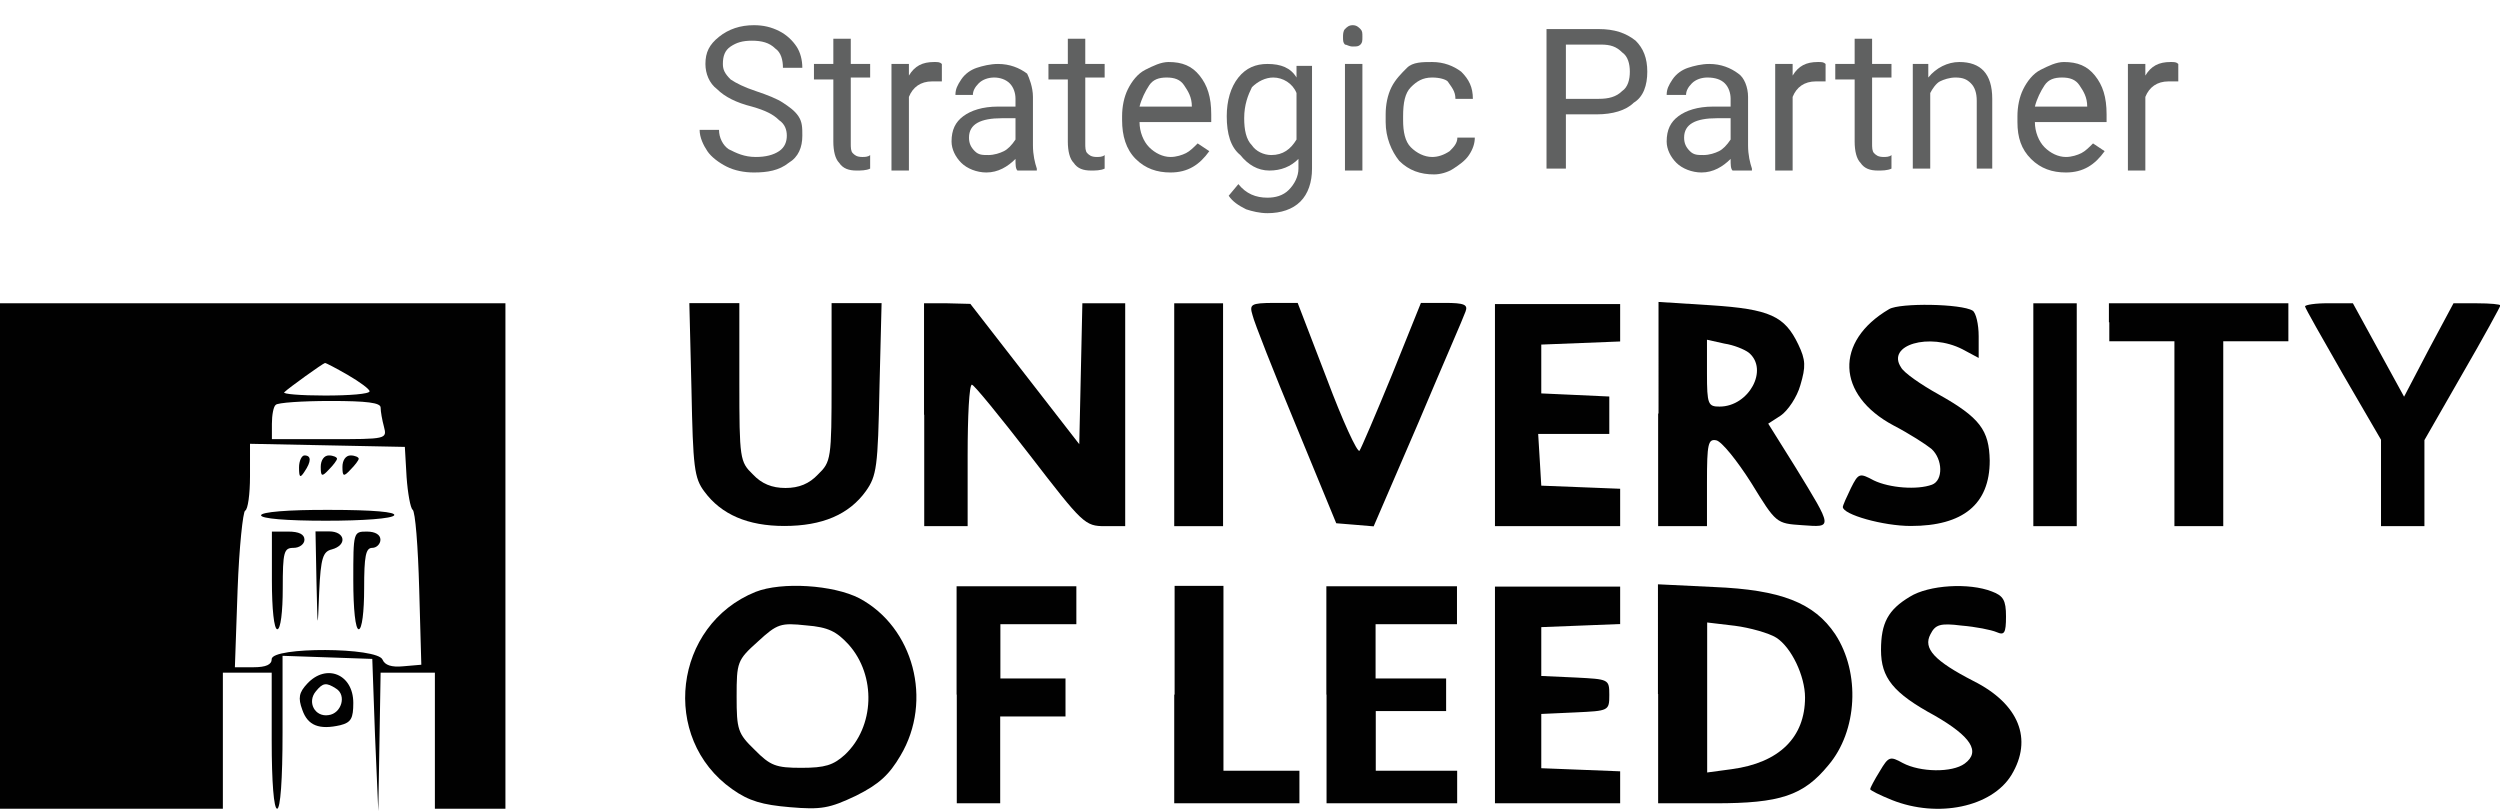
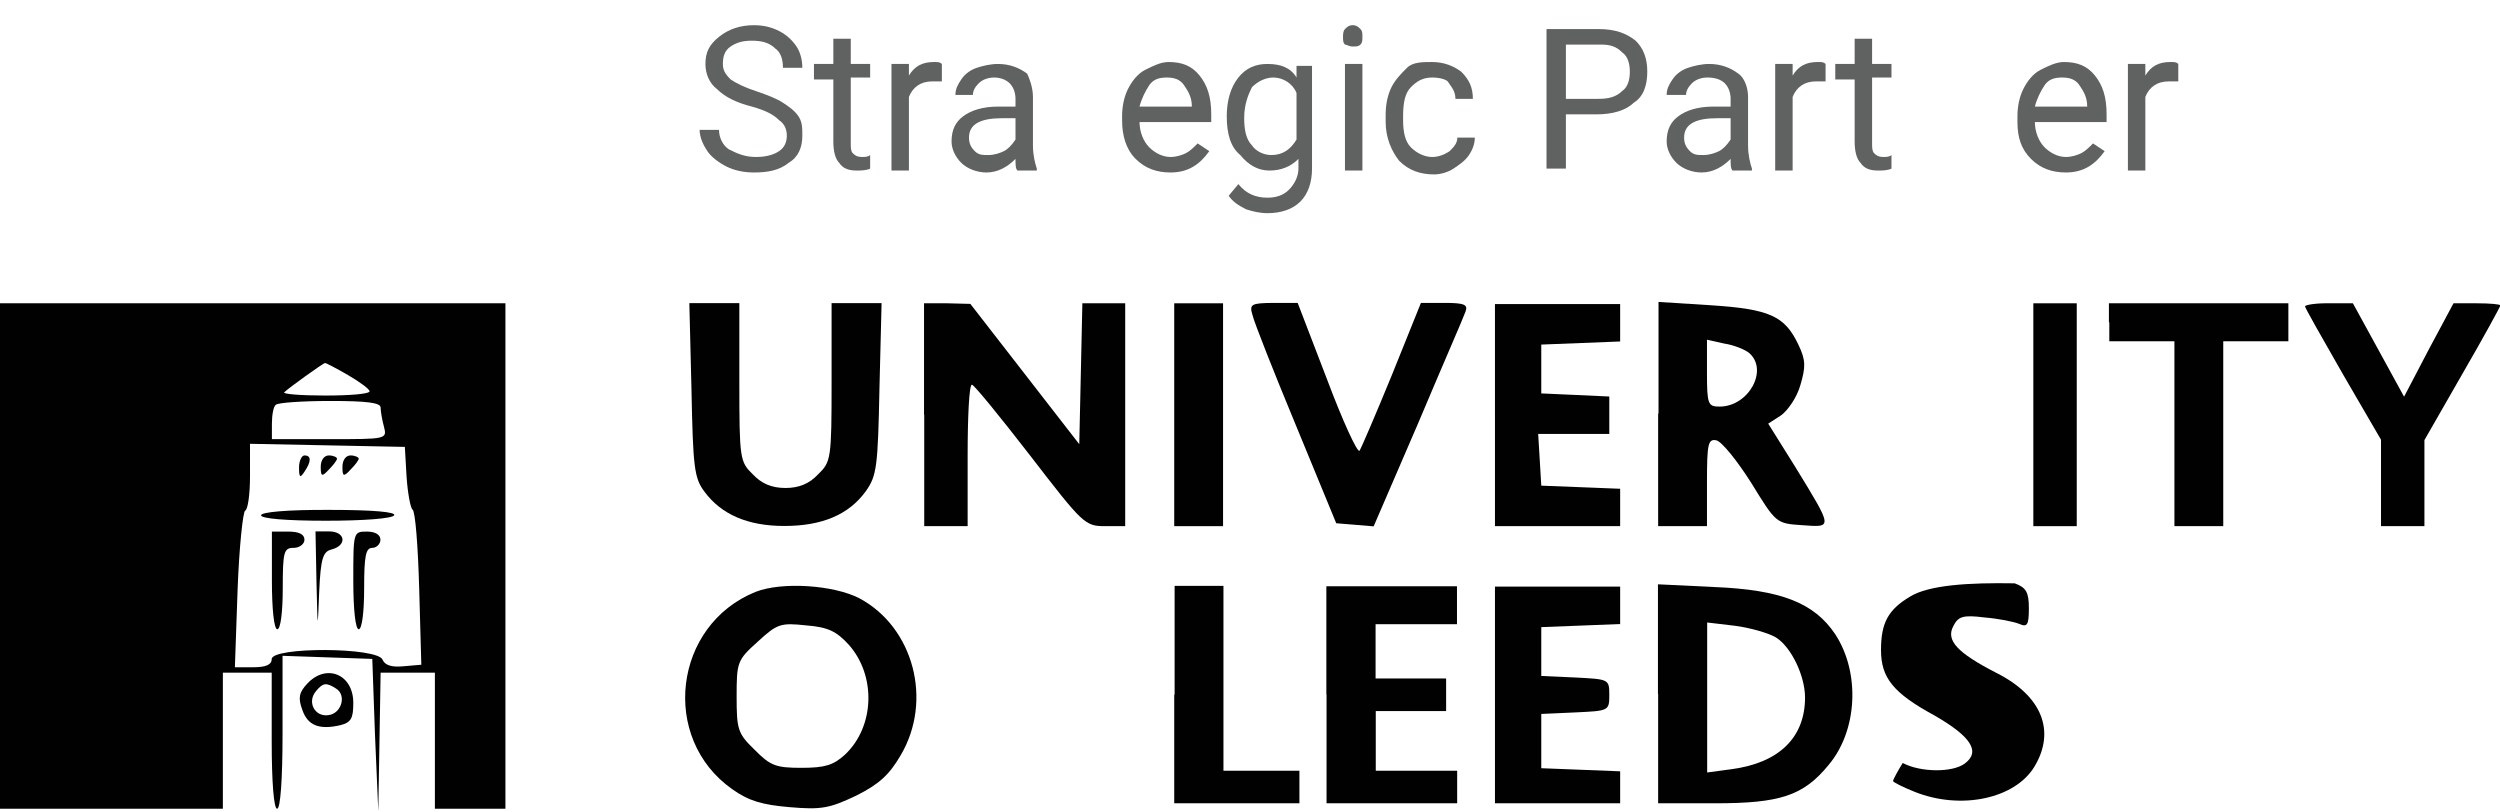
<svg xmlns="http://www.w3.org/2000/svg" version="1.1" id="Layer_1" x="0px" y="0px" viewBox="0 0 129 41.9" style="enable-background:new 0 0 129 41.9;" xml:space="preserve">
  <style type="text/css">
	.st0{fill:#E11931;}
	.st1{fill:#092A6D;}
	.st2{fill:#181D4B;}
	.st3{fill:#414042;}
	.st4{fill:#010101;}
	.st5{fill:#606161;}
</style>
  <g transform="translate(0,197) scale(0.1,-0.1)">
    <path class="st4" d="M0,1683.1v-130.4h57.5H115v35.1v35.1h12.6h12.6v-35.1c0-21.6,1.1-35.1,2.8-35.1s2.8,14.9,2.8,39.3v39.6   l23.3-0.8l23-0.8l1.4-39.3l1.7-39.3l0.6,35.9l0.6,35.6h14h14v-35.1v-35.1h18.2h18.2v130.4v130.4H130.4H0V1683.1z M179.5,1776.5   c6.2-3.6,11.2-7.3,11.2-8.4c0-1.4-10.4-2.2-23-2.2c-12.6,0-22.2,0.8-21,1.7c2.2,2.2,19.9,14.9,21,15.1   C168.3,1782.7,173.6,1779.9,179.5,1776.5z M196.4,1759.7c0-2,0.8-6.5,1.7-9.8c1.7-6.5,1.4-6.5-28.1-6.5h-29.7v7.9   c0,4.5,0.8,9,2,9.8c0.8,1.1,13.5,2,28.1,2C189.4,1763.1,196.4,1762.2,196.4,1759.7z M209.8,1723.8c0.6-8.4,2-16,3.1-16.8   c1.4-0.8,2.8-19.1,3.4-40.7l1.1-39.3l-9.3-0.8c-6.2-0.6-9.5,0.6-10.7,3.4c-2.5,6.5-57.2,6.7-57.2,0.3c0-2.8-2.8-4.2-9.5-4.2h-9.5   l1.4,40.1c0.8,21.9,2.8,40.4,3.9,40.7c1.4,0.6,2.5,8.4,2.5,17.7v16.8l40.1-0.8l39.8-0.8L209.8,1723.8z" />
    <path class="st4" d="M154.3,1728.8c0-5.3,0.6-5.6,2.8-2.2c3.6,5.3,3.6,8.4,0,8.4C155.7,1735,154.3,1732.2,154.3,1728.8z" />
    <path class="st4" d="M165.5,1729.1c0-5,0.6-5.3,4.2-1.4c2.2,2.2,4.2,4.8,4.2,5.6s-2,1.7-4.2,1.7   C167.2,1735,165.5,1732.5,165.5,1729.1z" />
    <path class="st4" d="M176.7,1729.1c0-5,0.6-5.3,4.2-1.4c2.2,2.2,4.2,4.8,4.2,5.6s-2,1.7-4.2,1.7   C178.4,1735,176.7,1732.5,176.7,1729.1z" />
    <path class="st4" d="M134.7,1704.1c0-1.7,12.9-2.8,33.4-2.8c19.4,0,34.2,1.1,35.3,2.8c1.1,1.7-10.7,2.8-33.4,2.8   C148.4,1707,134.7,1705.8,134.7,1704.1z" />
    <path class="st4" d="M140.3,1670.5c0-14.9,1.1-25.2,2.8-25.2s2.8,9,2.8,21c0,19.1,0.6,21,5.6,21c3.1,0,5.6,2,5.6,4.2   c0,2.8-2.8,4.2-8.4,4.2h-8.4V1670.5z" />
    <path class="st4" d="M163.3,1669.9c0.6-25.8,0.6-25.8,1.4-5.3c0.8,17.7,2,20.8,6.5,21.9c8.1,2.2,7,9.3-1.4,9.3h-7L163.3,1669.9z" />
    <path class="st4" d="M182.3,1670.5c0-14.9,1.1-25.2,2.8-25.2s2.8,9,2.8,21c0,16.8,0.8,21,4.2,21c2.2,0,4.2,2,4.2,4.2   c0,2.5-2.5,4.2-7,4.2C182.3,1695.7,182.3,1695.5,182.3,1670.5z" />
    <path class="st4" d="M356.8,1769c0.8-40.1,1.4-45.7,6.7-52.7c8.7-11.8,22.4-17.7,41.2-17.7c19.6,0,33.4,5.9,42.1,18   c5.6,7.9,6.2,12.6,7,53l1.1,44h-12.9h-12.9v-40.7c0-39.8-0.3-41.2-7-47.7c-4.5-4.8-9.8-7-16.8-7s-12.3,2.2-16.8,7   c-6.7,6.5-7,7.9-7,47.7v40.7h-12.9h-12.9L356.8,1769z" />
    <path class="st4" d="M476.9,1756v-57.5h11.2h11.2v36.5c0,20.2,0.8,36.5,2.2,36.5c1.1,0,14.6-16.6,30-36.5   c27.2-35.3,28.3-36.5,38.7-36.5h10.4v57.5v57.5h-11.2h-10.9l-0.8-36.5l-0.8-36.2l-28.1,36.2l-28.1,36.2l-11.8,0.3h-12.1V1756z" />
    <path class="st4" d="M605.9,1756v-57.5h12.6h12.6v57.5v57.5h-12.6h-12.6V1756z" />
    <path class="st4" d="M646.3,1807.4c0.8-3.6,10.9-29.2,22.4-56.9l20.8-50.5l9.8-0.8l9.5-0.8l23,53.3c12.3,29.2,23.6,55,24.4,57.5   c1.4,3.6-0.6,4.5-10.7,4.5h-12.3l-14.9-37c-8.4-20.5-16-38.2-16.8-39.3c-1.1-1.1-8.7,15.4-16.8,37l-15.1,39.3H657   C645.5,1813.6,644.6,1813,646.3,1807.4z" />
    <path class="st4" d="M771.4,1756v-57.5h32.3H836v9.8v9.5l-20.2,0.8l-20.5,0.8l-0.8,13.5l-0.8,13.2h18.2h18.5v9.8v9.5l-17.4,0.8   l-17.7,0.8v12.6v12.6l20.5,0.8l20.2,0.8v9.5v9.8h-32.3h-32.3V1756z" />
    <path class="st4" d="M855.6,1756.6v-58.1h12.6h12.6v22.7c0,19.9,0.6,22.4,4.8,21.6c2.8-0.6,10.7-10.4,18-21.9   c12.9-21,12.9-21,26.4-21.9c15.7-1.1,16-2-3.6,30l-14,22.4l6.5,4.2c3.6,2.5,8.4,9.5,10.1,15.7c2.8,9.5,2.8,12.9-1.1,21   c-7,14.6-14.6,18.2-45.2,20.2l-26.9,1.7V1756.6z M902.4,1788c10.4-8.7,0-27.8-15.1-27.8c-5.9,0-6.5,1.1-6.5,17.1v17.4l9-2   C894.6,1792,900.2,1789.7,902.4,1788z" />
-     <path class="st4" d="M974.8,1810.5c-28.3-16.6-27.2-44.3,2.2-60c8.1-4.2,16.8-9.8,19.6-12.1c5.9-5.3,6.2-16.3,0.3-18.5   c-7.6-2.8-21.9-1.7-30,2.2c-7.3,3.9-7.9,3.9-11.8-3.9c-2.2-4.5-4.2-9-4.2-9.8c0-3.9,20.8-9.8,35.1-9.8c26.9,0,40.7,11.2,40.7,33.7   c-0.3,15.7-5,22.2-26.4,34.2c-9,5-18,11.2-19.4,14c-7.6,11.5,14.6,18,31.7,9.3l8.4-4.5v11.2c0,6.2-1.4,12.1-3.1,13.2   C1012.1,1813.3,980.4,1813.8,974.8,1810.5z" />
    <path class="st4" d="M1049.2,1756v-57.5h11.2h11.2v57.5v57.5h-11.2h-11.2V1756z" />
    <path class="st4" d="M1088.4,1803.7v-9.8h16.8h16.8v-47.7v-47.7h12.6h12.6v47.7v47.7h16.8h16.8v9.8v9.8h-46.3h-46.3V1803.7z" />
    <path class="st4" d="M1189.4,1811.9c0-0.8,9-16.6,19.6-35.1l19.6-33.7v-22.4v-22.2h11.2h11.2v22.2v22.2l19.6,34.2   c10.9,18.8,19.6,34.8,19.6,35.3c0,0.6-5.3,1.1-12.1,1.1h-12.1l-12.9-24.1l-12.6-24.1l-13.2,24.1l-13.2,24.1h-12.6   C1195,1813.6,1189.4,1812.7,1189.4,1811.9z" />
    <path class="st4" d="M389.9,1664.6c-42.4-17.1-49.4-75.5-12.1-101.8c8.7-6.2,15.7-8.1,29.7-9.3c16.3-1.4,20.5-0.6,34.2,5.9   c11.8,5.9,17.1,10.7,23,20.8c16.8,28.3,6.7,66.2-21.3,81.1C430,1668.2,403.4,1669.9,389.9,1664.6z M437.9,1637.4   c14.3-16,13.5-42.4-2-56.9c-5.9-5.3-10.1-6.7-22.4-6.7c-13.2,0-16,1.1-24.1,9.3c-8.7,8.4-9.3,10.4-9.3,27.5   c0,17.7,0.3,18.8,10.9,28.3c10.1,9.3,11.8,9.8,25,8.4C427.5,1646.4,431.7,1644.1,437.9,1637.4z" />
-     <path class="st4" d="M493.7,1611.6v-56.1h11.2h11.2v22.4v22.4H533h16.8v9.8v9.8H533h-16.8v14v14h19.6h19.6v9.8v9.8h-30.9h-30.9   V1611.6z" />
    <path class="st4" d="M605.9,1611.6v-56.1h32.3h32.3v8.4v8.4h-19.6h-19.6v47.7v47.7h-12.6h-12.6V1611.6z" />
    <path class="st4" d="M684.5,1611.6v-56.1h33.7h33.7v8.4v8.4h-21h-21v15.4v15.4H728h18.2v8.4v8.4H728h-18.2v14v14h21h21v9.8v9.8   h-33.7h-33.7V1611.6z" />
    <path class="st4" d="M771.4,1611.6v-56.1h32.3H836v8.4v8.1l-20.2,0.8l-20.5,0.8v14v14l17.7,0.8c17.1,0.8,17.4,0.8,17.4,9   s-0.3,8.1-17.4,9l-17.7,0.8v12.6v12.6l20.5,0.8l20.2,0.8v9.5v9.8h-32.3h-32.3V1611.6z" />
    <path class="st4" d="M855.6,1611.9v-56.4h29.5c33.4,0,45.4,3.9,58.3,19.6c15.1,17.7,16.6,47.7,3.6,67.6   c-10.9,16.3-28.1,23-62.6,24.4l-28.9,1.4V1611.9z M916.5,1641c7.9-5,14.9-19.9,14.9-30.9c0-20.5-13.2-33.7-37.9-37l-12.6-1.7v38.7   v38.7l14.3-1.7C903,1646.1,912.8,1643.3,916.5,1641z" />
-     <path class="st4" d="M985.5,1662.1c-11.2-6.7-14.9-13.5-14.9-27.5c0-14.3,6.2-22.2,27.8-33.9c18.5-10.7,23.8-18.5,15.4-24.7   c-6.5-4.8-23-4.5-32,0.3c-6.5,3.6-7.3,3.4-11.8-4.2c-2.8-4.5-5-8.7-5-9.3s5-3.1,11.2-5.6c23.8-9.5,51.6-3.6,61.7,12.9   c11.2,18.5,3.9,36.7-19.6,48.5c-20.2,10.4-26.1,16.8-22.2,24.1c2.5,5,5,5.9,16,4.5c7.3-0.6,15.4-2.2,18.2-3.4   c3.9-1.7,4.8-0.6,4.8,8.1c0,8.4-1.4,10.7-7.3,12.9C1016.1,1669.4,995.3,1668.2,985.5,1662.1z" />
+     <path class="st4" d="M985.5,1662.1c-11.2-6.7-14.9-13.5-14.9-27.5c0-14.3,6.2-22.2,27.8-33.9c18.5-10.7,23.8-18.5,15.4-24.7   c-6.5-4.8-23-4.5-32,0.3c-2.8-4.5-5-8.7-5-9.3s5-3.1,11.2-5.6c23.8-9.5,51.6-3.6,61.7,12.9   c11.2,18.5,3.9,36.7-19.6,48.5c-20.2,10.4-26.1,16.8-22.2,24.1c2.5,5,5,5.9,16,4.5c7.3-0.6,15.4-2.2,18.2-3.4   c3.9-1.7,4.8-0.6,4.8,8.1c0,8.4-1.4,10.7-7.3,12.9C1016.1,1669.4,995.3,1668.2,985.5,1662.1z" />
    <path class="st4" d="M158.5,1617.2c-4.2-4.5-4.8-7.3-2.5-13.5c2.8-8.1,8.7-10.4,19.6-7.9c5.6,1.4,6.7,3.6,6.7,11.5   C182.3,1622.2,168.3,1627.8,158.5,1617.2z M173.4,1614.7c5.6-3.4,2.8-12.9-3.9-13.7c-7-1.1-11.2,6.7-6.5,12.3   C166.6,1617.7,168.3,1618,173.4,1614.7z" />
  </g>
  <g>
    <g>
      <path class="st5" d="M38.8,5.5C38,5.3,37.4,5,37,4.6c-0.4-0.3-0.6-0.8-0.6-1.3c0-0.6,0.2-1,0.7-1.4c0.5-0.4,1.1-0.6,1.8-0.6    c0.5,0,0.9,0.1,1.3,0.3c0.4,0.2,0.7,0.5,0.9,0.8s0.3,0.7,0.3,1.1h-1c0-0.4-0.1-0.8-0.4-1c-0.3-0.3-0.7-0.4-1.2-0.4    c-0.5,0-0.8,0.1-1.1,0.3c-0.3,0.2-0.4,0.5-0.4,0.9c0,0.3,0.1,0.5,0.4,0.8c0.3,0.2,0.7,0.4,1.3,0.6c0.6,0.2,1.1,0.4,1.4,0.6    c0.3,0.2,0.6,0.4,0.8,0.7s0.2,0.6,0.2,1c0,0.6-0.2,1.1-0.7,1.4c-0.5,0.4-1.1,0.5-1.8,0.5c-0.5,0-1-0.1-1.4-0.3    c-0.4-0.2-0.8-0.5-1-0.8c-0.2-0.3-0.4-0.7-0.4-1.1h1c0,0.4,0.2,0.8,0.5,1C38,7.9,38.4,8.1,39,8.1c0.5,0,0.9-0.1,1.2-0.3    c0.3-0.2,0.4-0.5,0.4-0.8s-0.1-0.6-0.4-0.8C39.9,5.9,39.5,5.7,38.8,5.5z" />
      <path class="st5" d="M43.9,2v1.3h1v0.7h-1v3.4c0,0.2,0,0.4,0.1,0.5s0.2,0.2,0.5,0.2c0.1,0,0.3,0,0.4-0.1v0.7    c-0.2,0.1-0.5,0.1-0.7,0.1c-0.4,0-0.7-0.1-0.9-0.4c-0.2-0.2-0.3-0.6-0.3-1.1V4.1h-1V3.3h1V2H43.9z" />
      <path class="st5" d="M48.6,4.2c-0.1,0-0.3,0-0.5,0c-0.6,0-1,0.3-1.2,0.8v3.8h-0.9V3.3h0.9l0,0.6c0.3-0.5,0.7-0.7,1.3-0.7    c0.2,0,0.3,0,0.4,0.1V4.2z" />
      <path class="st5" d="M52.5,8.8c-0.1-0.1-0.1-0.3-0.1-0.6c-0.4,0.4-0.9,0.7-1.5,0.7c-0.5,0-1-0.2-1.3-0.5c-0.3-0.3-0.5-0.7-0.5-1.1    c0-0.6,0.2-1,0.6-1.3s1-0.5,1.8-0.5h0.9V5.1c0-0.3-0.1-0.6-0.3-0.8C51.9,4.1,51.6,4,51.3,4c-0.3,0-0.6,0.1-0.8,0.3    c-0.2,0.2-0.3,0.4-0.3,0.6h-0.9c0-0.3,0.1-0.5,0.3-0.8c0.2-0.3,0.5-0.5,0.8-0.6c0.3-0.1,0.7-0.2,1.1-0.2c0.6,0,1.1,0.2,1.5,0.5    C53.1,4,53.3,4.5,53.3,5v2.5c0,0.5,0.1,0.9,0.2,1.2v0.1H52.5z M51,8c0.3,0,0.6-0.1,0.8-0.2s0.4-0.3,0.6-0.6V6.1h-0.7    c-1.1,0-1.7,0.3-1.7,1c0,0.3,0.1,0.5,0.3,0.7S50.7,8,51,8z" />
-       <path class="st5" d="M56,2v1.3h1v0.7h-1v3.4c0,0.2,0,0.4,0.1,0.5s0.2,0.2,0.5,0.2c0.1,0,0.3,0,0.4-0.1v0.7    c-0.2,0.1-0.5,0.1-0.7,0.1c-0.4,0-0.7-0.1-0.9-0.4c-0.2-0.2-0.3-0.6-0.3-1.1V4.1h-1V3.3h1V2H56z" />
      <path class="st5" d="M60.4,8.9c-0.7,0-1.3-0.2-1.8-0.7S57.9,7,57.9,6.2V6c0-0.5,0.1-1,0.3-1.4c0.2-0.4,0.5-0.8,0.9-1    c0.4-0.2,0.8-0.4,1.2-0.4c0.7,0,1.2,0.2,1.6,0.7s0.6,1.1,0.6,2v0.4h-3.7c0,0.5,0.2,1,0.5,1.3c0.3,0.3,0.7,0.5,1.1,0.5    c0.3,0,0.6-0.1,0.8-0.2s0.4-0.3,0.6-0.5l0.6,0.4C61.9,8.5,61.3,8.9,60.4,8.9z M60.2,4c-0.4,0-0.7,0.1-0.9,0.4s-0.4,0.7-0.5,1.1    h2.7V5.5c0-0.5-0.2-0.8-0.4-1.1S60.6,4,60.2,4z" />
      <path class="st5" d="M63.3,6c0-0.8,0.2-1.5,0.6-2s0.9-0.7,1.5-0.7c0.7,0,1.2,0.2,1.5,0.7l0-0.6h0.8v5.3c0,0.7-0.2,1.3-0.6,1.7    c-0.4,0.4-1,0.6-1.7,0.6c-0.4,0-0.8-0.1-1.1-0.2c-0.4-0.2-0.7-0.4-0.9-0.7l0.5-0.6c0.4,0.5,0.9,0.7,1.5,0.7c0.4,0,0.8-0.1,1.1-0.4    C66.8,9.5,67,9.1,67,8.7V8.2c-0.4,0.4-0.9,0.6-1.5,0.6c-0.6,0-1.1-0.3-1.5-0.8C63.5,7.6,63.3,6.9,63.3,6z M64.2,6.1    c0,0.6,0.1,1.1,0.4,1.4c0.2,0.3,0.6,0.5,1,0.5c0.6,0,1-0.3,1.3-0.8V4.8C66.7,4.3,66.2,4,65.7,4c-0.4,0-0.8,0.2-1.1,0.5    C64.4,4.9,64.2,5.4,64.2,6.1z" />
      <path class="st5" d="M69.3,1.9c0-0.1,0-0.3,0.1-0.4c0.1-0.1,0.2-0.2,0.4-0.2s0.3,0.1,0.4,0.2c0.1,0.1,0.1,0.2,0.1,0.4    s0,0.3-0.1,0.4c-0.1,0.1-0.2,0.1-0.4,0.1s-0.3-0.1-0.4-0.1C69.3,2.2,69.3,2.1,69.3,1.9z M70.3,8.8h-0.9V3.3h0.9V8.8z" />
      <path class="st5" d="M73.9,8.1c0.3,0,0.6-0.1,0.9-0.3c0.2-0.2,0.4-0.4,0.4-0.7h0.9c0,0.3-0.1,0.6-0.3,0.9    c-0.2,0.3-0.5,0.5-0.8,0.7s-0.7,0.3-1,0.3c-0.7,0-1.3-0.2-1.8-0.7c-0.4-0.5-0.7-1.2-0.7-2V5.9c0-0.5,0.1-1,0.3-1.4    c0.2-0.4,0.5-0.7,0.8-1s0.8-0.3,1.3-0.3c0.6,0,1.1,0.2,1.5,0.5c0.4,0.4,0.6,0.8,0.6,1.4h-0.9c0-0.4-0.2-0.6-0.4-0.9    C74.6,4.1,74.3,4,73.9,4c-0.5,0-0.8,0.2-1.1,0.5c-0.3,0.3-0.4,0.8-0.4,1.5v0.2c0,0.6,0.1,1.1,0.4,1.4C73.1,7.9,73.5,8.1,73.9,8.1z    " />
      <path class="st5" d="M80.8,5.9v2.8h-1V1.5h2.7c0.8,0,1.4,0.2,1.9,0.6C84.8,2.5,85,3,85,3.7c0,0.7-0.2,1.3-0.7,1.6    c-0.4,0.4-1.1,0.6-1.9,0.6H80.8z M80.8,5.1h1.7c0.5,0,0.9-0.1,1.2-0.4c0.3-0.2,0.4-0.6,0.4-1c0-0.4-0.1-0.8-0.4-1    c-0.3-0.3-0.6-0.4-1.1-0.4h-1.8V5.1z" />
      <path class="st5" d="M89.4,8.8c-0.1-0.1-0.1-0.3-0.1-0.6c-0.4,0.4-0.9,0.7-1.5,0.7c-0.5,0-1-0.2-1.3-0.5c-0.3-0.3-0.5-0.7-0.5-1.1    c0-0.6,0.2-1,0.6-1.3s1-0.5,1.8-0.5h0.9V5.1c0-0.3-0.1-0.6-0.3-0.8C88.8,4.1,88.5,4,88.1,4c-0.3,0-0.6,0.1-0.8,0.3    c-0.2,0.2-0.3,0.4-0.3,0.6H86c0-0.3,0.1-0.5,0.3-0.8c0.2-0.3,0.5-0.5,0.8-0.6c0.3-0.1,0.7-0.2,1.1-0.2c0.6,0,1.1,0.2,1.5,0.5    C90,4,90.2,4.5,90.2,5v2.5c0,0.5,0.1,0.9,0.2,1.2v0.1H89.4z M87.9,8c0.3,0,0.6-0.1,0.8-0.2s0.4-0.3,0.6-0.6V6.1h-0.7    c-1.1,0-1.7,0.3-1.7,1c0,0.3,0.1,0.5,0.3,0.7S87.6,8,87.9,8z" />
      <path class="st5" d="M94.2,4.2c-0.1,0-0.3,0-0.5,0c-0.6,0-1,0.3-1.2,0.8v3.8h-0.9V3.3h0.9l0,0.6c0.3-0.5,0.7-0.7,1.3-0.7    c0.2,0,0.3,0,0.4,0.1V4.2z" />
      <path class="st5" d="M96.6,2v1.3h1v0.7h-1v3.4c0,0.2,0,0.4,0.1,0.5s0.2,0.2,0.5,0.2c0.1,0,0.3,0,0.4-0.1v0.7    c-0.2,0.1-0.5,0.1-0.7,0.1c-0.4,0-0.7-0.1-0.9-0.4c-0.2-0.2-0.3-0.6-0.3-1.1V4.1h-1V3.3h1V2H96.6z" />
-       <path class="st5" d="M99.5,3.3l0,0.7c0.4-0.5,1-0.8,1.6-0.8c1.1,0,1.7,0.6,1.7,1.9v3.6H102V5.2c0-0.4-0.1-0.7-0.3-0.9    S101.3,4,100.9,4c-0.3,0-0.6,0.1-0.8,0.2s-0.4,0.4-0.5,0.6v3.9h-0.9V3.3H99.5z" />
      <path class="st5" d="M106.6,8.9c-0.7,0-1.3-0.2-1.8-0.7s-0.7-1.1-0.7-1.9V6c0-0.5,0.1-1,0.3-1.4c0.2-0.4,0.5-0.8,0.9-1    c0.4-0.2,0.8-0.4,1.2-0.4c0.7,0,1.2,0.2,1.6,0.7s0.6,1.1,0.6,2v0.4H105c0,0.5,0.2,1,0.5,1.3c0.3,0.3,0.7,0.5,1.1,0.5    c0.3,0,0.6-0.1,0.8-0.2s0.4-0.3,0.6-0.5l0.6,0.4C108.1,8.5,107.5,8.9,106.6,8.9z M106.4,4c-0.4,0-0.7,0.1-0.9,0.4    s-0.4,0.7-0.5,1.1h2.7V5.5c0-0.5-0.2-0.8-0.4-1.1S106.8,4,106.4,4z" />
      <path class="st5" d="M112.4,4.2c-0.1,0-0.3,0-0.5,0c-0.6,0-1,0.3-1.2,0.8v3.8h-0.9V3.3h0.9l0,0.6c0.3-0.5,0.7-0.7,1.3-0.7    c0.2,0,0.3,0,0.4,0.1V4.2z" />
    </g>
  </g>
</svg>